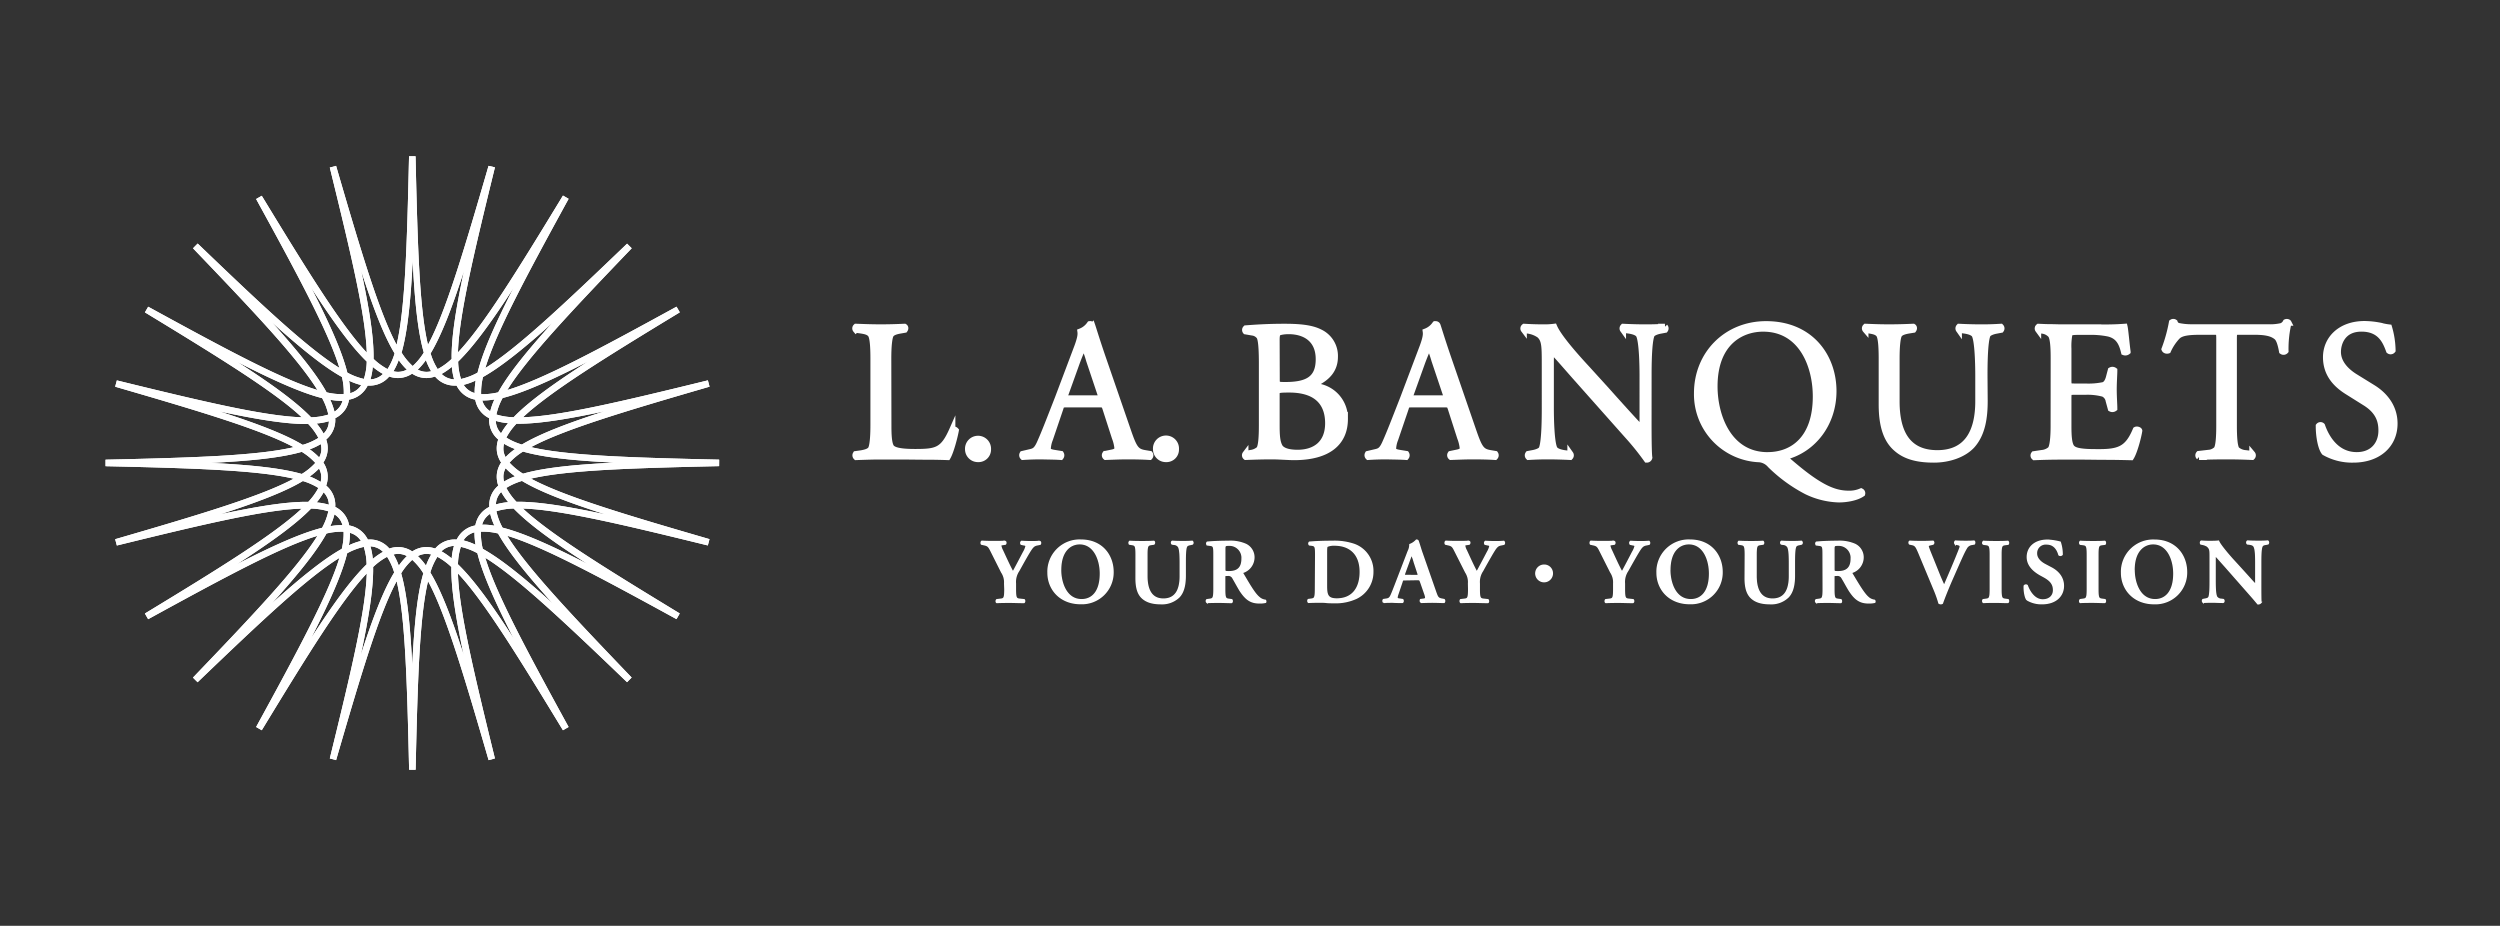
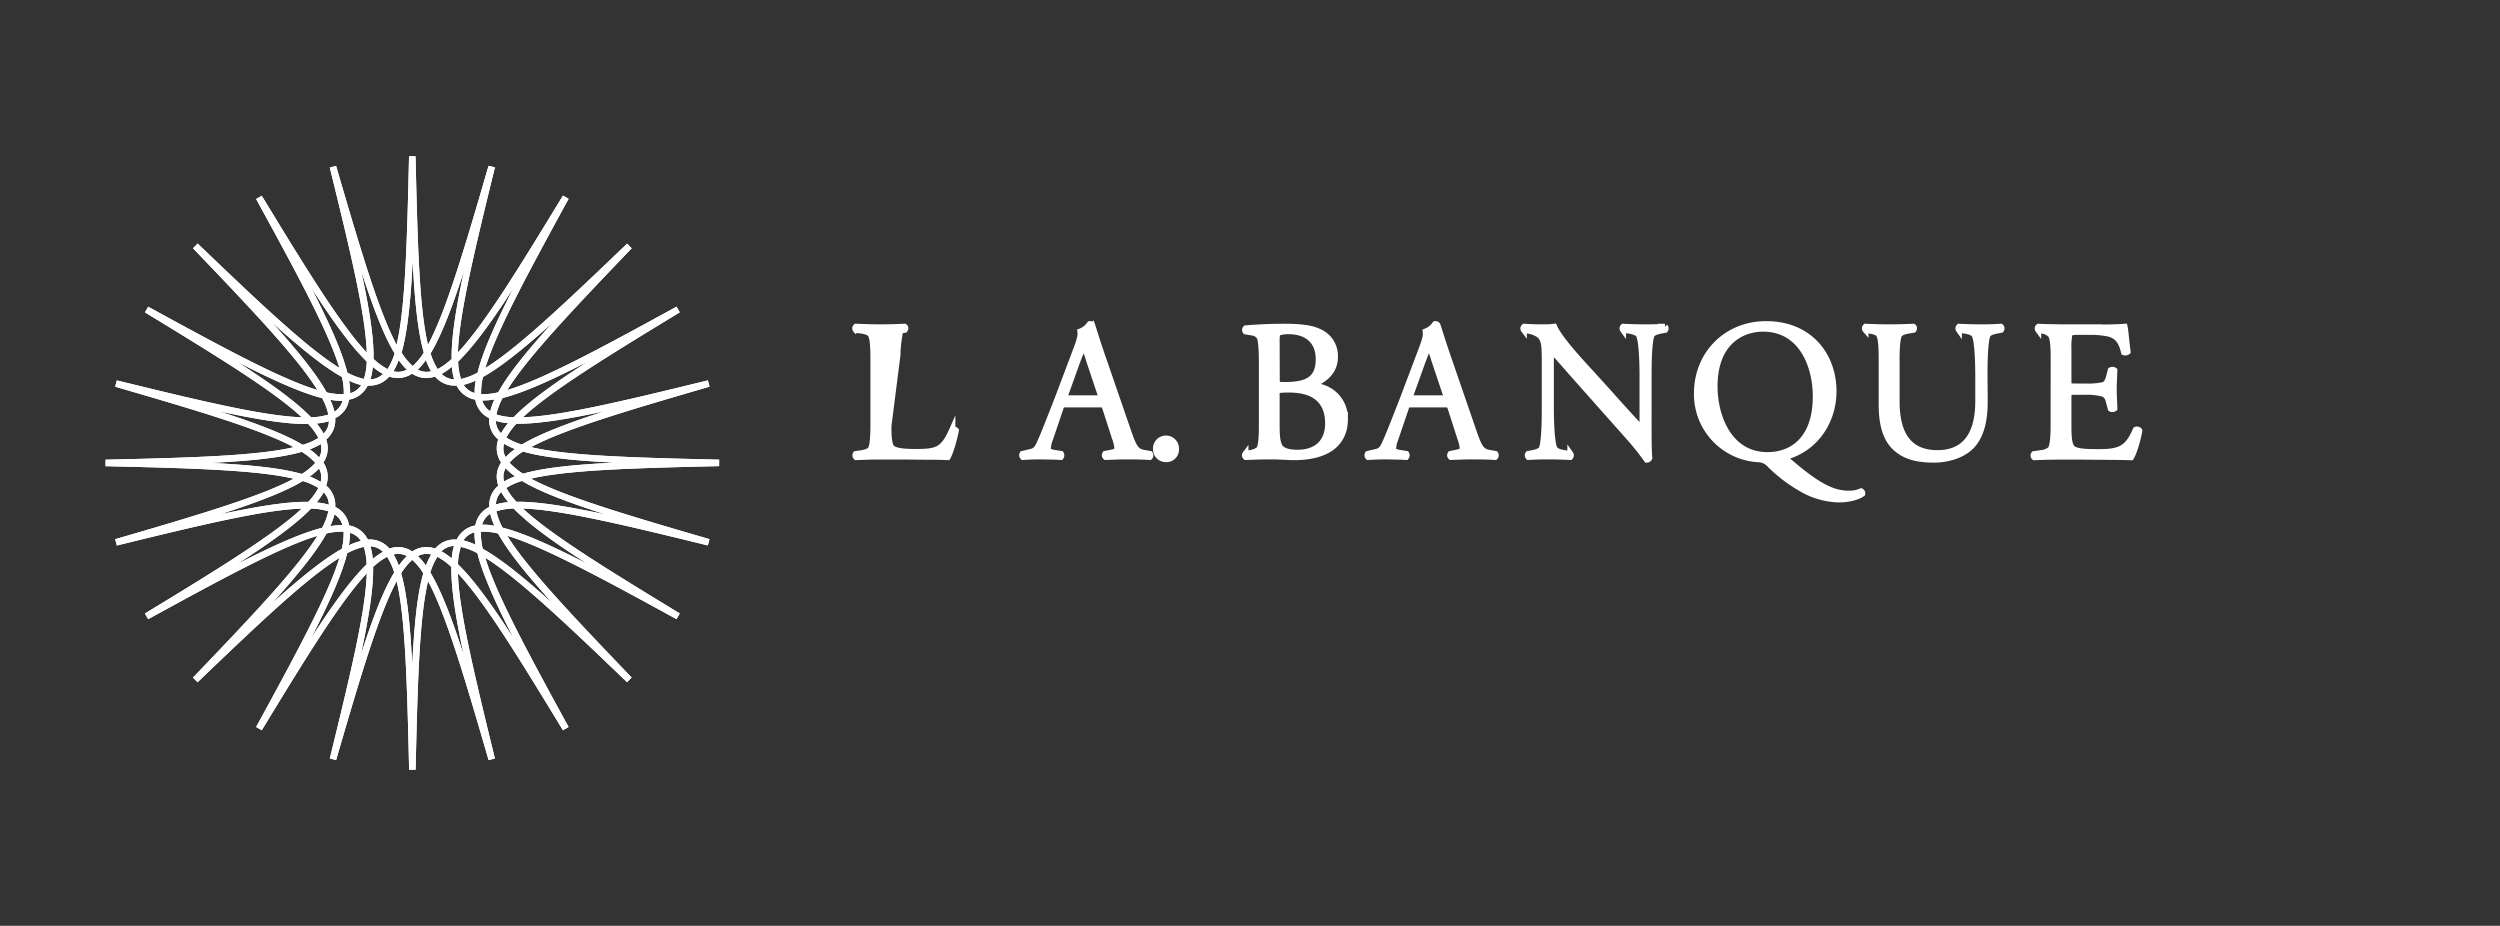
<svg xmlns="http://www.w3.org/2000/svg" id="Layer_1" data-name="Layer 1" viewBox="0 0 829 307">
  <rect x="0" y="0" width="829" height="307" fill="#333333" stroke="none" />
  <defs>
    <style>.cls-1,.cls-2,.cls-3{fill:#ffffff;}.cls-2,.cls-3{stroke:#ffffff;stroke-miterlimit:10;}.cls-2{stroke-width:0.5px;}.cls-3{stroke-width:2px;}</style>
  </defs>
  <path class="cls-1" d="M238.48,152.42c-29.37-.66-50.41-1.32-62.39-4.15,10.83-5.82,31-11.86,59.2-20.05l-.56-2.09c-29,7.12-49.2,11.88-61.31,12.23,9-8.44,26.86-19.53,52-34.79l-1.08-1.87c-26,14.25-44.41,24.13-56.12,27.63,6.45-10.46,20.9-25.78,41.25-47l-1.53-1.53c-21.06,20.2-36.47,34.74-47,41.24,3.51-11.74,13.43-30.21,27.61-56.11l-1.87-1.08c-15.36,25.28-26.41,43.12-34.82,52,.36-12.18,5.17-32.49,12.26-61.36L162,55c-8.34,28.75-14.32,48.68-20.08,59.33-2.8-11.71-3.44-32.4-4.12-62.52h-2.16c-.68,30.12-1.33,50.81-4.13,62.52C125.78,103.63,119.8,83.7,111.45,55l-2.09.56c7.1,28.87,11.91,49.19,12.26,61.36-8.4-8.9-19.45-26.74-34.82-52l-1.87,1.08C99.12,91.83,109,110.31,112.55,122c-10.51-6.5-25.93-21-47-41.24L64,82.33c20.35,21.21,34.79,36.53,41.26,47-11.7-3.5-30.11-13.38-56.12-27.62l-1.08,1.87c25.11,15.26,43,26.35,52,34.79-12.12-.35-32.31-5.11-61.31-12.23l-.56,2.09c28.21,8.19,48.36,14.23,59.2,20.05-12,2.83-33,3.49-62.39,4.15v2.16c29.36.66,50.4,1.32,62.38,4.15-10.83,5.82-31,11.87-59.19,20.06l.56,2.09c29-7.13,49.19-11.88,61.3-12.24-9,8.44-26.85,19.54-52,34.79l1.08,1.88c26-14.25,44.42-24.14,56.12-27.63-6.46,10.45-20.9,25.78-41.26,47l1.53,1.54C86.62,206,102,191.47,112.55,185,109,196.7,99.11,215.17,84.93,241.07l1.87,1.08c15.37-25.28,26.42-43.11,34.82-52-.35,12.17-5.16,32.48-12.26,61.35l2.09.56c8.35-28.75,14.33-48.68,20.08-59.33,2.8,11.71,3.45,32.4,4.13,62.52h2.16c.68-30.12,1.32-50.81,4.12-62.52,5.76,10.65,11.74,30.58,20.08,59.33l2.09-.56c-7.09-28.87-11.9-49.19-12.26-61.35,8.41,8.89,19.46,26.73,34.82,52l1.87-1.08c-14.18-25.9-24.1-44.38-27.62-56.11,10.52,6.5,25.93,21,47,41.25l1.53-1.54c-20.34-21.21-34.79-36.53-41.25-47,11.7,3.5,30.11,13.38,56.12,27.63l1.08-1.88c-25.11-15.26-43-26.35-52-34.79,12.11.36,32.31,5.11,61.31,12.24l.56-2.09c-28.21-8.19-48.37-14.24-59.2-20.06,12-2.83,33-3.49,62.39-4.15Zm-65.39-5a20.89,20.89,0,0,1-5.19-2.31,20.77,20.77,0,0,1,3.35-4.6H172c6.77,0,16.2-1.51,28.45-4.13-12.4,4-21.45,7.49-27.34,11m-5.45,4.2a6.09,6.09,0,0,1-.69-2.07,6.59,6.59,0,0,1,.16-2.36,21.28,21.28,0,0,0,3.67,1.74,21.19,21.19,0,0,0-3.14,2.69m3.13,6.37a21,21,0,0,0-3.65,1.74,6.38,6.38,0,0,1-.17-2.36,6.09,6.09,0,0,1,.69-2.07,21.6,21.6,0,0,0,3.13,2.69m-2.29,8.57a21.32,21.32,0,0,0-4.06.75,6.13,6.13,0,0,1,.44-2.13,6.45,6.45,0,0,1,1.32-2,21.35,21.35,0,0,0,2.3,3.34m-3.24-5.46a8.37,8.37,0,0,0-3,7.07,8.56,8.56,0,0,0-3.58,3.27,9.32,9.32,0,0,0-1.06,2.88,8.45,8.45,0,0,0-5.18,3.09,10.14,10.14,0,0,0-1,1.57l-.51,0a8.37,8.37,0,0,0-6.62,3,9.23,9.23,0,0,0-2.91-.5,8.49,8.49,0,0,0-4.69,1.46,8.49,8.49,0,0,0-4.7-1.46,9.17,9.17,0,0,0-2.9.5,8.37,8.37,0,0,0-6.62-3l-.52,0a10.14,10.14,0,0,0-1-1.57,8.45,8.45,0,0,0-5.18-3.09,9.08,9.08,0,0,0-1.06-2.88,8.6,8.6,0,0,0-3.57-3.27,8.34,8.34,0,0,0-3-7.07,8.46,8.46,0,0,0-.94-7.64,8.46,8.46,0,0,0,.94-7.64,8.34,8.34,0,0,0,3-7.07,8.56,8.56,0,0,0,3.58-3.27,9.06,9.06,0,0,0,1-2.88,8.42,8.42,0,0,0,5.18-3.09,9.43,9.43,0,0,0,1-1.57l.52,0a8.37,8.37,0,0,0,6.62-3,9.17,9.17,0,0,0,2.9.5,8.49,8.49,0,0,0,4.7-1.46,8.49,8.49,0,0,0,4.69,1.46,9.23,9.23,0,0,0,2.91-.5,8.37,8.37,0,0,0,6.62,3l.52,0a9.55,9.55,0,0,0,1,1.56,8.44,8.44,0,0,0,5.19,3.1,8.84,8.84,0,0,0,1.06,2.88,8.47,8.47,0,0,0,3.57,3.27,8.37,8.37,0,0,0,3,7.07,8.89,8.89,0,0,0-.44,4,8.74,8.74,0,0,0,1.39,3.63,8.74,8.74,0,0,0-1.39,3.63,8.89,8.89,0,0,0,.44,4m-2.66,9.4a20.41,20.41,0,0,0,1.39,3.92,22.53,22.53,0,0,0-3.66-.35h-.42a7.26,7.26,0,0,1,.65-1.53,6.34,6.34,0,0,1,2-2.05m-5.18,6.13a22.23,22.23,0,0,0,.35,4.12,20.9,20.9,0,0,0-4-1.44c.13-.2.25-.39.38-.56a6.16,6.16,0,0,1,3.26-2.12m-7.55,8.65a21.52,21.52,0,0,0-3.4-2.35,6.33,6.33,0,0,1,4.16-1.8,20.91,20.91,0,0,0-.76,4.15M143,183.86a21.4,21.4,0,0,0-1.74,3.71,21.55,21.55,0,0,0-2.7-3.17,6.29,6.29,0,0,1,2.88-.74,7.1,7.1,0,0,1,1.56.2m-8.06.54a21,21,0,0,0-2.7,3.17,22.16,22.16,0,0,0-1.74-3.71,7.09,7.09,0,0,1,1.55-.2,6.3,6.3,0,0,1,2.89.74m-12.07-3.23A6.31,6.31,0,0,1,127,183a21.93,21.93,0,0,0-3.39,2.35,21.62,21.62,0,0,0-.77-4.15m-3.15-1.82a21.27,21.27,0,0,0-4,1.44,22.2,22.2,0,0,0,.34-4.13,6.2,6.2,0,0,1,3.26,2.13,6.08,6.08,0,0,1,.38.56m-13.87-24a6.56,6.56,0,0,1,.69,2.07,6.38,6.38,0,0,1-.17,2.36A20.82,20.82,0,0,0,102.7,158a21.19,21.19,0,0,0,3.14-2.69m1.46,7.92a6.51,6.51,0,0,1,1.32,2,6.36,6.36,0,0,1,.44,2.13,21.32,21.32,0,0,0-4.06-.75,22.05,22.05,0,0,0,2.3-3.34m6.28,10.86h-.42a22.51,22.51,0,0,0-3.65.35,22.06,22.06,0,0,0,1.39-3.91,6.09,6.09,0,0,1,2,2,6.77,6.77,0,0,1,.65,1.53M102.7,149a20.82,20.82,0,0,0,3.66-1.74,6.38,6.38,0,0,1,.17,2.36,6.56,6.56,0,0,1-.69,2.07A21.19,21.19,0,0,0,102.7,149m2.3-8.57a20.56,20.56,0,0,0,4.06-.75,5.82,5.82,0,0,1-1.76,4.09,22.05,22.05,0,0,0-2.3-3.34m5.9-3.94a21.87,21.87,0,0,0-1.39-3.92,21.44,21.44,0,0,0,3.65.35h.43a6.8,6.8,0,0,1-.66,1.53,6.21,6.21,0,0,1-2,2.05m5.18-6.12a22.27,22.27,0,0,0-.35-4.13,21.07,21.07,0,0,0,4,1.44,4.58,4.58,0,0,1-.38.56,6.21,6.21,0,0,1-3.25,2.13m7.55-8.66A21.93,21.93,0,0,0,127,124a6.31,6.31,0,0,1-4.15,1.8,22.45,22.45,0,0,0,.76-4.15m6.85,1.46a22.15,22.15,0,0,0,1.75-3.71,21,21,0,0,0,2.7,3.17,6.3,6.3,0,0,1-2.89.74,6.68,6.68,0,0,1-1.56-.2m8.07-.54a21.55,21.55,0,0,0,2.7-3.17,21.4,21.4,0,0,0,1.74,3.71,6.54,6.54,0,0,1-1.56.2,6.29,6.29,0,0,1-2.88-.74m12.06,3.23a6.33,6.33,0,0,1-4.16-1.8,21.52,21.52,0,0,0,3.4-2.35,21.65,21.65,0,0,0,.76,4.15m3.15,1.82a21.61,21.61,0,0,0,4-1.44,22.4,22.4,0,0,0-.35,4.15,6.2,6.2,0,0,1-3.25-2.15,6.13,6.13,0,0,1-.39-.56m12.42,16.09a6.41,6.41,0,0,1-1.32-2,6.23,6.23,0,0,1-.44-2.14,20.56,20.56,0,0,0,4.06.75,21.35,21.35,0,0,0-2.3,3.34m-6.28-10.86h.42a21.44,21.44,0,0,0,3.65-.35,21.12,21.12,0,0,0-1.39,3.92,6.21,6.21,0,0,1-2-2.05,6.35,6.35,0,0,1-.65-1.53M194.77,120c-11.41,7.36-19.55,13.27-24.45,18.36a20.8,20.8,0,0,1-5.72-.91,20.24,20.24,0,0,1,2.07-5.47c6.9-1.73,16.18-5.88,28.1-12m-11.42-13.11c-8.75,9.67-14.82,17.22-18.15,23.23a22.52,22.52,0,0,1-4.88.62h0c-.27,0-.52,0-.78,0a21.23,21.23,0,0,1,.62-5.7c6-3.37,13.65-9.5,23.2-18.12m-13-11.54c-6.16,12-10.29,21.28-12,28.21a20.2,20.2,0,0,1-5.49,2.1,20.52,20.52,0,0,1-.95-5.77c5.15-5,11.11-13.17,18.46-24.54m-16.53-5.51c-2.72,12.69-4.21,22.27-4.08,29.16a20.73,20.73,0,0,1-4.64,3.38,20.42,20.42,0,0,1-2.34-5.2c3.56-5.91,7.07-15,11.06-27.34m-17-3.35c.67,13.55,1.72,23.59,3.68,30.41a20.08,20.08,0,0,1-3.68,4.47,20.08,20.08,0,0,1-3.68-4.47c1.95-6.82,3-16.86,3.68-30.41m-6,30.69a20.42,20.42,0,0,1-2.35,5.2,20.92,20.92,0,0,1-4.63-3.38c.13-6.89-1.37-16.47-4.09-29.16,4,12.35,7.5,21.43,11.07,27.34M103.16,95.35c7.35,11.36,13.31,19.57,18.45,24.53a20.19,20.19,0,0,1-.94,5.77,20.37,20.37,0,0,1-5.5-2.1c-1.73-6.93-5.85-16.19-12-28.2m-13,11.53c9.55,8.62,17.15,14.75,23.21,18.12a21.11,21.11,0,0,1,.61,5.69,21,21,0,0,1-5.69-.59c-3.32-6-9.39-13.55-18.13-23.22M106.81,132a20.94,20.94,0,0,1,2.07,5.47,20.8,20.8,0,0,1-5.72.91c-4.91-5.09-13-11-24.46-18.36,11.93,6.1,21.21,10.25,28.11,12m-33.76,4.46c12.25,2.62,21.68,4.13,28.44,4.13h.74a21.1,21.1,0,0,1,3.35,4.6,21,21,0,0,1-5.2,2.31c-5.89-3.54-14.94-7-27.33-11M69.81,153.5c13.51-.67,23.48-1.72,30.26-3.67a20.74,20.74,0,0,1,4.49,3.67,20.74,20.74,0,0,1-4.49,3.67c-6.78-1.95-16.75-3-30.26-3.67m30.57,6a21.09,21.09,0,0,1,5.19,2.31,20.7,20.7,0,0,1-3.34,4.6h-.74c-6.76,0-16.19,1.51-28.45,4.13,12.4-4,21.45-7.48,27.34-11M78.7,187c11.41-7.36,19.55-13.27,24.46-18.36a20.8,20.8,0,0,1,5.72.91,20.94,20.94,0,0,1-2.07,5.47c-6.9,1.73-16.18,5.87-28.11,12m11.43,13.11c8.74-9.67,14.81-17.21,18.14-23.22a20.84,20.84,0,0,1,5.67-.59,20.72,20.72,0,0,1-.61,5.69c-6,3.37-13.65,9.5-23.2,18.12m13,11.54c6.15-12,10.28-21.28,12-28.21a20.77,20.77,0,0,1,5.5-2.11,20.34,20.34,0,0,1,.94,5.79c-5.14,5-11.1,13.16-18.45,24.53m16.52,5.52c2.72-12.7,4.21-22.28,4.09-29.17a20.7,20.7,0,0,1,4.63-3.38,20.42,20.42,0,0,1,2.35,5.2c-3.57,5.91-7.08,15-11.07,27.35m17.06,3.34c-.68-13.55-1.73-23.59-3.68-30.41a20.08,20.08,0,0,1,3.68-4.47,20.08,20.08,0,0,1,3.68,4.47c-2,6.82-3,16.86-3.68,30.41m6-30.69a20.42,20.42,0,0,1,2.34-5.2,21,21,0,0,1,4.64,3.38c-.13,6.88,1.36,16.47,4.08,29.16-4-12.35-7.5-21.43-11.06-27.34m27.59,21.82C163,200.29,157,192.08,151.86,187.12a20.3,20.3,0,0,1,.95-5.78,20.72,20.72,0,0,1,5.49,2.11c1.73,6.93,5.86,16.19,12,28.2m13-11.52c-9.55-8.63-17.15-14.76-23.21-18.13a21.07,21.07,0,0,1-.61-5.69,20.56,20.56,0,0,1,5.68.6c3.33,6,9.4,13.55,18.14,23.22M166.67,175a20.24,20.24,0,0,1-2.07-5.47,20.8,20.8,0,0,1,5.72-.91c4.9,5.09,13,11,24.45,18.36-11.92-6.11-21.2-10.25-28.1-12m33.77-4.46c-12.26-2.62-21.69-4.13-28.46-4.13h-.73a20.77,20.77,0,0,1-3.35-4.6,21.26,21.26,0,0,1,5.19-2.31c5.89,3.55,14.95,7,27.35,11m-27-13.4a20.42,20.42,0,0,1-4.48-3.67,20.42,20.42,0,0,1,4.48-3.67c6.78,1.95,16.76,3,30.27,3.67-13.51.67-23.48,1.72-30.27,3.67" />
-   <path class="cls-2" d="M333.18,193.49a6,6,0,0,0-1-3.76l-3.62-7.22c-.68-1.29-.92-1.65-2.28-1.92l-.81-.18c-.17-.23-.12-.8.13-.9,1.31.08,2.6.1,3.84.1s3.17,0,3.87-.1a.64.64,0,0,1,.07.9l-.91.14c-.5.06-.65.15-.65.39a5.16,5.16,0,0,0,.55,1.57c1.22,2.62,2.32,5.08,3.53,7.3,1.25-2.31,2.36-4.44,3.55-6.7a6.93,6.93,0,0,0,.82-2c0-.31-.26-.4-.7-.46l-.9-.2a.62.62,0,0,1,.08-.9c1.34.08,2.26.1,3.19.1s1.91,0,2.87-.1a.65.65,0,0,1,.08.9l-.88.18c-1.35.24-1.74.81-3.33,3.48-1,1.73-1.93,3.41-2.87,5.11a6.66,6.66,0,0,0-1.13,4.28v1.82c0,3.22.27,3.31,1.77,3.45l1.15.12c.24.22.17.79-.05.88-1.9,0-3.26-.08-4.61-.08s-2.76,0-4.39.08c-.24-.09-.26-.66,0-.88l1-.12c1.43-.14,1.7-.23,1.7-3.45Zm35.87-3.8a10.3,10.3,0,0,1-10.69,10.44c-6.86,0-10.81-4.82-10.81-10.21a10.45,10.45,0,0,1,10.87-10.79c7,0,10.63,5.05,10.63,10.56M351.67,189c0,4.17,1.8,9.89,7,9.89,3.47,0,6.25-2.59,6.25-8.7,0-4.58-2.06-9.91-6.9-9.91-3,0-6.34,2.25-6.34,8.72M376.76,184c0-3.21-.24-3.3-1.68-3.51l-.52-.09a.62.62,0,0,1,.06-.86c1.21.08,2.59.1,3.92.1s2.73,0,4.08-.1c.24.13.25.64,0,.86l-.65.09c-1.41.21-1.69.3-1.69,3.51v7c0,4.17,1.27,7.69,5.51,7.69,4,0,5.61-3,5.61-7.62v-3.8c0-2.26,0-5.08-.59-6a1.93,1.93,0,0,0-1.51-.8l-.62-.09c-.26-.22-.24-.76.07-.86,1,.08,2.19.1,3.38.1s2.08,0,3.21-.1a.59.59,0,0,1,.06.86l-.67.15c-.57.11-1.11.24-1.33.74-.41.91-.41,3.56-.41,6v3.63c0,2.76-.44,5.32-2,7a8.07,8.07,0,0,1-6,2.26c-2.82,0-4.83-.61-6.24-1.94s-2-3.42-2-6.49Zm25.82.21c0-2.92,0-3.31-1.46-3.45l-.78-.1a.6.6,0,0,1,0-.84c1.9-.18,4.51-.28,7-.28a12.53,12.53,0,0,1,5.74,1,4.71,4.71,0,0,1,2.68,4.44,5.23,5.23,0,0,1-3.62,4.79c-.18.1-.14.33,0,.52,2.41,4.1,3.93,6.68,5.36,7.85a3.82,3.82,0,0,0,2.1.95.63.63,0,0,1,.05.61,8,8,0,0,1-2,.19c-2.93,0-4.5-1.19-6.37-4-.79-1.28-1.67-2.95-2.37-4.13a1.73,1.73,0,0,0-1.9-1c-.9,0-.93,0-.93.67v3.89c0,3.22.26,3.31,1.69,3.48l.67.09c.21.22.18.79-.06.88-1.32,0-2.71-.08-4-.08s-2.71,0-4.12.08a.6.6,0,0,1-.05-.88l.66-.09c1.43-.17,1.71-.26,1.71-3.48Zm3.53,4.35c0,1,0,1.05,1.45,1.05,3,0,4.34-1.46,4.34-4.36a4.2,4.2,0,0,0-4.19-4.49c-1.57,0-1.6.1-1.6,1.49Zm30.2-4.35c0-2.92-.05-3.31-1.46-3.48l-.64-.07a.61.61,0,0,1,0-.84c2.19-.18,4.62-.28,7.59-.28a20.27,20.27,0,0,1,7.16,1,9.29,9.29,0,0,1,6.23,9.09,9.6,9.6,0,0,1-5.44,8.73,16.41,16.41,0,0,1-7.53,1.45c-.9,0-1.72,0-2.44-.09s-1.37-.08-2-.08c-1.16,0-2.51,0-3.85.08-.24-.09-.29-.66-.08-.88l.68-.09c1.42-.17,1.71-.26,1.71-3.48Zm3.52,9.91c0,2.93.21,4.53,3.42,4.53,5.41,0,7.84-3.82,7.84-9,0-6-3.49-8.93-8.56-8.93a5.69,5.69,0,0,0-2.46.41c-.21.2-.24.83-.24,2.25Zm26-1.89c-.78,0-.75,0-1,.84l-1.23,3.64c-.61,1.78-.49,1.87.64,2l.87.14c.22.22.19.79-.07.88-.95,0-1.95,0-3.22-.08-1,0-1.92,0-3,.08a.67.67,0,0,1-.05-.88l.93-.14c.87-.12,1.22-.39,1.67-1.4.36-.79.84-2.05,1.48-3.7L467,182.8a4.8,4.8,0,0,0,.55-2.21,5.41,5.41,0,0,0,2.14-1.46.59.59,0,0,1,.51.23c.49,1.37.86,2.81,1.36,4.17L476,196.25c.7,2,.86,2.25,2.42,2.51l.44.09a.68.68,0,0,1,0,.88c-1.26,0-2.36-.08-3.94-.08-1.31,0-2.67.06-3.73.08a.79.79,0,0,1-.1-.88l.7-.09c1.09-.12,1.19-.3.79-1.6L471.13,193c-.31-.84-.39-.84-1.24-.84Zm3.65-1.35c.85,0,1-.08.73-.79L469,186.4a14.16,14.16,0,0,0-.86-2.4H468c-.13.22-.37,1-.9,2.4l-1.3,3.56c-.31.89-.22.89.51.89ZM487,193.49a6,6,0,0,0-.95-3.76l-3.65-7.22c-.66-1.29-.91-1.65-2.27-1.92l-.79-.18c-.19-.23-.13-.8.11-.9,1.32.08,2.59.1,3.83.1s3.19,0,3.9-.1a.64.64,0,0,1,0,.9l-.91.14c-.49.06-.62.15-.62.39a4.71,4.71,0,0,0,.54,1.57c1.21,2.62,2.31,5.08,3.52,7.3,1.23-2.31,2.38-4.44,3.55-6.7a6.93,6.93,0,0,0,.82-2c0-.31-.26-.4-.7-.46l-.9-.2a.63.63,0,0,1,.08-.9c1.33.08,2.28.1,3.19.1s1.91,0,2.9-.1a.68.68,0,0,1,.05.9l-.88.18c-1.36.24-1.74.81-3.31,3.48-1,1.73-1.95,3.41-2.88,5.11a6.66,6.66,0,0,0-1.13,4.28v1.82c0,3.22.29,3.31,1.77,3.45l1.13.12c.23.22.2.79,0,.88-1.88,0-3.26-.08-4.58-.08s-2.76,0-4.39.08c-.25-.09-.29-.66-.07-.88l1-.12c1.41-.14,1.68-.23,1.68-3.45Zm27.73-3.34a2.71,2.71,0,1,1-2.72-2.71,2.66,2.66,0,0,1,2.72,2.71m20.41,3.34a6.06,6.06,0,0,0-1-3.76l-3.63-7.22c-.66-1.29-.92-1.65-2.29-1.92l-.79-.18c-.17-.23-.12-.8.11-.9,1.33.08,2.6.1,3.84.1s3.2,0,3.87-.1a.64.64,0,0,1,.08.9l-.9.14c-.5.06-.65.15-.65.39a5.16,5.16,0,0,0,.55,1.57c1.21,2.62,2.29,5.08,3.53,7.3,1.23-2.31,2.36-4.44,3.52-6.7a7,7,0,0,0,.85-2c0-.31-.29-.4-.7-.46l-.89-.2a.6.6,0,0,1,.06-.9c1.36.08,2.27.1,3.19.1s1.91,0,2.89-.1a.67.67,0,0,1,.06.9l-.88.18c-1.36.24-1.74.81-3.32,3.48-1,1.73-1.94,3.41-2.89,5.11a6.66,6.66,0,0,0-1.12,4.28v1.82c0,3.22.28,3.31,1.77,3.45l1.14.12c.23.22.21.79-.06.88-1.89,0-3.24-.08-4.58-.08s-2.76,0-4.39.08c-.26-.09-.27-.66-.06-.88l1-.12c1.44-.14,1.69-.23,1.69-3.45Zm35.87-3.8a10.28,10.28,0,0,1-10.68,10.44c-6.87,0-10.82-4.82-10.82-10.21a10.45,10.45,0,0,1,10.87-10.79c7,0,10.63,5.05,10.63,10.56M553.68,189c0,4.17,1.77,9.89,7,9.89,3.45,0,6.24-2.59,6.24-8.7,0-4.58-2-9.91-6.9-9.91-3,0-6.32,2.25-6.32,8.72M578.77,184c0-3.21-.27-3.3-1.69-3.51l-.52-.09a.63.63,0,0,1,.05-.86c1.22.08,2.59.1,3.92.1s2.72,0,4.06-.1a.61.61,0,0,1,.06.86l-.66.09c-1.43.21-1.7.3-1.7,3.51v7c0,4.17,1.28,7.69,5.5,7.69,4,0,5.62-3,5.62-7.62v-3.8c0-2.26,0-5.08-.59-6a2,2,0,0,0-1.51-.8l-.61-.09c-.28-.22-.24-.76.06-.86,1,.08,2.19.1,3.38.1s2.08,0,3.21-.1a.58.58,0,0,1,.06.86l-.66.15c-.58.11-1.12.24-1.34.74-.42.91-.42,3.56-.42,6v3.63c0,2.76-.44,5.32-2,7a8,8,0,0,1-6,2.26c-2.86,0-4.86-.61-6.26-1.94s-2-3.42-2-6.49Zm25.8.21c0-2.92,0-3.31-1.46-3.45l-.79-.1a.6.6,0,0,1,0-.84c1.9-.18,4.49-.28,7-.28a12.73,12.73,0,0,1,5.77,1,4.73,4.73,0,0,1,2.67,4.44,5.24,5.24,0,0,1-3.64,4.79c-.18.1-.12.33,0,.52,2.44,4.1,4,6.68,5.37,7.85a3.85,3.85,0,0,0,2.09.95.54.54,0,0,1,.07.61,8.14,8.14,0,0,1-2,.19c-2.9,0-4.5-1.19-6.34-4-.81-1.28-1.67-2.95-2.4-4.13a1.72,1.72,0,0,0-1.89-1c-.9,0-.93,0-.93.67v3.89c0,3.22.26,3.31,1.68,3.48l.68.09c.22.22.19.79,0,.88-1.35,0-2.73-.08-4.06-.08s-2.7,0-4.09.08a.58.58,0,0,1-.06-.88l.66-.09c1.43-.17,1.7-.26,1.7-3.48Zm3.53,4.35c0,1,0,1.05,1.45,1.05,3,0,4.35-1.46,4.35-4.36a4.2,4.2,0,0,0-4.19-4.49c-1.58,0-1.61.1-1.61,1.49Zm39.13,3.6c-1.21,2.75-2.63,6.3-3.16,7.86a.86.86,0,0,1-.53.14A1.22,1.22,0,0,1,643,200a38.62,38.62,0,0,0-1.39-4l-5.33-12.79c-.86-2-1.12-2.46-2.34-2.7l-.71-.15c-.22-.22-.22-.76.07-.86,1.2.08,2.51.1,3.69.1,1.36,0,2.39,0,4-.1a.59.59,0,0,1,0,.9l-.74.18c-.68.14-.91.28-.91.53s.23.94,1.49,4l2.17,5.39c.54,1.37,1.38,3.18,1.67,3.86,1.64-3.81,3.47-8,5.08-12.13.5-1.22.4-1.46-.52-1.68l-.89-.2a.69.69,0,0,1,.07-.9c1.24.08,2.27.1,3.25.1s2.1,0,2.93-.1c.26.16.24.64.09.9l-.77.14a2.46,2.46,0,0,0-1.88,1.26c-.87,1.45-1.73,3.49-3.1,6.54Zm16.26,3.15c0,3.22.27,3.31,1.71,3.48l.67.09c.22.22.16.79-.07.88-1.32,0-2.71-.08-4-.08s-2.76,0-4.08.08c-.25-.09-.3-.66-.09-.88l.69-.09c1.41-.17,1.69-.26,1.69-3.48V184c0-3.21-.28-3.3-1.69-3.48l-.69-.08a.67.67,0,0,1,.09-.9c1.32.08,2.67.1,4.08.1s2.72,0,4-.1a.68.68,0,0,1,.07.9l-.67.08c-1.44.18-1.71.27-1.71,3.48Zm8.69,3.57c-.56-.64-1-2.73-.91-4.6a.66.66,0,0,1,.93-.12c.54,1.54,2.19,4.8,5.17,4.8,2.29,0,3.62-1.41,3.62-3.26s-.83-3.13-3.1-4.4l-1.32-.72c-2.26-1.29-4.28-3.14-4.28-5.87,0-3,2.25-5.55,6.69-5.55a20,20,0,0,1,4.16.64,12.71,12.71,0,0,1,.64,4.09.74.74,0,0,1-1,.1c-.45-1.6-1.5-3.64-4.1-3.64a3.08,3.08,0,0,0-3.41,3.21c0,1.27.86,2.63,2.87,3.69l1.89,1c2,1,4.16,2.91,4.16,6,0,3.44-2.65,5.9-7,5.9a9.18,9.18,0,0,1-5-1.28m23.44-3.57c0,3.22.26,3.31,1.7,3.48l.68.09c.19.22.17.79-.07.88-1.34,0-2.7-.08-4-.08s-2.76,0-4.11.08c-.24-.09-.27-.66,0-.88l.65-.09c1.44-.17,1.71-.26,1.71-3.48V184c0-3.21-.27-3.3-1.71-3.48l-.65-.08a.67.67,0,0,1,0-.9c1.35.08,2.7.1,4.11.1s2.7,0,4-.1c.24.13.26.67.07.9l-.68.08c-1.44.18-1.7.27-1.7,3.48Zm29.4-5.59a10.29,10.29,0,0,1-10.69,10.44c-6.85,0-10.8-4.82-10.8-10.21a10.46,10.46,0,0,1,10.88-10.79c7,0,10.61,5.05,10.61,10.56M707.64,189c0,4.17,1.83,9.89,7,9.89,3.44,0,6.24-2.59,6.24-8.7,0-4.58-2.06-9.91-6.89-9.91-3,0-6.37,2.25-6.37,8.72m42,5.44c0,.94,0,4.65.09,5.34a1.16,1.16,0,0,1-1,.43c-.5-.61-1.36-1.66-3.57-4.15L738.06,188c-2-2.22-2.95-3.37-3.46-3.81-.1,0-.1.31-.1,1.92V192c0,2.26,0,5.07.55,6a2,2,0,0,0,1.55.75l.67.09c.26.22.24.8-.08.88-1.11,0-2.28-.08-3.45-.08s-2.1,0-3.15.08a.62.62,0,0,1-.08-.88l.68-.14c.57-.09,1.13-.21,1.34-.7.39-.93.39-3.59.39-6v-7.22c0-2.35,0-2.85-1-3.72a5.14,5.14,0,0,0-1.63-.61l-.46-.08c-.19-.18-.18-.8.13-.9a35.88,35.88,0,0,0,3.59.1,19.71,19.71,0,0,0,2.1-.1c.5,1.32,3.82,5.14,4.89,6.29l3,3.29c1.28,1.39,4.1,4.61,4.41,4.77.1-.07.1-.21.1-.71v-5.93c0-2.26,0-5.05-.58-6-.27-.47-.77-.65-1.51-.77l-.72-.08c-.28-.23-.22-.8.07-.9,1.19.08,2.3.1,3.5.1s2.09,0,3.18-.1a.63.63,0,0,1,.06.9l-.7.14c-.59.08-1.08.21-1.31.71-.42.92-.42,3.56-.42,6Z" />
-   <path class="cls-3" d="M294.6,141.24c0,3.06.13,6,1,7.15.65.71,2.08,1.49,7.79,1.49,7.21,0,9.35-.45,12.41-7.4a1,1,0,0,1,1.16.26c-.39,2.14-1.68,7.07-2.72,8.83-1.95-.07-4.42-.13-7.28-.13s-6-.07-9.54-.07h-5.33c-2.59,0-4.54.07-8.18.2a.8.8,0,0,1-.13-1l1.88-.26c1-.2,2.41-.46,3.06-1.3s.91-4.22.91-8V118.91c0-3.77-.2-7.08-.91-8s-2-1.11-3.06-1.3l-1.88-.26a.72.72,0,0,1,.07-1c3.5.13,5.58.2,8.24.2s5.07-.07,7.86-.2c.33.2.33.65.07,1l-1.5.26c-1,.19-2.4.46-3.05,1.3s-.91,4.22-.91,8Z" />
-   <path class="cls-3" d="M321,149a3.32,3.32,0,1,1,6.63,0,3.16,3.16,0,0,1-3.32,3.24A3.27,3.27,0,0,1,321,149" />
+   <path class="cls-3" d="M294.6,141.24c0,3.06.13,6,1,7.15.65.71,2.08,1.49,7.79,1.49,7.21,0,9.35-.45,12.41-7.4a1,1,0,0,1,1.16.26c-.39,2.14-1.68,7.07-2.72,8.83-1.95-.07-4.42-.13-7.28-.13s-6-.07-9.54-.07h-5.33c-2.59,0-4.54.07-8.18.2a.8.8,0,0,1-.13-1l1.88-.26c1-.2,2.41-.46,3.06-1.3s.91-4.22.91-8V118.91c0-3.77-.2-7.08-.91-8s-2-1.11-3.06-1.3l-1.88-.26a.72.72,0,0,1,.07-1c3.5.13,5.58.2,8.24.2s5.07-.07,7.86-.2c.33.2.33.65.07,1l-1.5.26s-.91,4.22-.91,8Z" />
  <path class="cls-3" d="M381.31,150.53l-1.95-.33c-2.66-.51-3.37-1.68-5.32-7.33l-8.51-24.68c-2.14-6.3-2.92-9-3.31-10.13a.73.73,0,0,0-.84-.58,6.7,6.7,0,0,1-3.12,2.46c.13.91.07,2-1,4.94l-6.49,17.21c-3.12,8-4.48,11.49-5.78,14.41-1.17,2.73-1.89,3.12-3.44,3.45l-2.47.58a.81.81,0,0,0,.13,1c1.95-.13,3.77-.2,6.1-.2,2.66.07,4.68.07,6.43.2a.88.88,0,0,0,.07-1l-2.4-.39c-1.5-.26-1.95-.65-1.95-1.36a9.71,9.71,0,0,1,.71-3.18l3.44-10.14c.39-1.29.52-1.36,2.08-1.36H364.5c1.42,0,1.62,0,2.07,1.36l3.12,9.68a13.28,13.28,0,0,1,.84,3.44c0,1-.77,1.3-2.14,1.56l-1.88.39a.73.73,0,0,0,.13,1c2.07-.07,4.48-.2,7.08-.2,3.37,0,5.52.07,7.53.2A.79.79,0,0,0,381.31,150.53Zm-17.66-18.44h-9c-1.88,0-1.88-.07-1.23-1.69l3.38-9.42c1.17-3.31,2.34-5.78,2.59-6.42a37.82,37.82,0,0,1,1.76,4.93l3.63,10.85C365.34,132,365.4,132.09,363.65,132.09Z" />
  <path class="cls-3" d="M383.33,149a3.32,3.32,0,1,1,6.62,0,3.15,3.15,0,0,1-3.31,3.24,3.26,3.26,0,0,1-3.31-3.24" />
  <path class="cls-3" d="M437.16,128.19c-.58-.13-1.49-.39-1-1,3.7-1.82,6.5-4.35,6.5-8.89a8.67,8.67,0,0,0-5.07-8.18c-2.85-1.44-7-1.76-11.56-1.76-6.1,0-10.06.32-12.92.52a.73.73,0,0,0-.07,1l2.28.39a3.39,3.39,0,0,1,2.21,1.23c.32.39.91,1.56.91,8.9v20.71c0,3.71-.2,6.95-.91,7.86a5.14,5.14,0,0,1-2.8,1.23l-1.75.33a.72.72,0,0,0,.13,1c3.44-.13,5.46-.2,8.77-.2,1.16,0,2.53.07,3.76.13s2.54.13,3.44.13c11.37,0,16.89-4.8,16.89-12.66A10.66,10.66,0,0,0,437.16,128.19Zm-13.83-15.52c0-1.43.19-1.88.45-2.21s1.89-.65,3.51-.65c5.26,0,10,2.54,10,9.29,0,6.43-3.57,8.57-11,8.57-2.73,0-2.92-.06-2.92-1.82Zm6.95,37.47c-2.53,0-4.74-.45-5.78-1.75-1-1.56-1.17-3.77-1.17-7.28V130.79c0-1.43.19-1.62,4.15-1.62,10.46,0,12.93,5.78,12.93,11.17C440.41,147.35,435.8,150.14,430.28,150.14Z" />
  <path class="cls-3" d="M495.83,150.53l-1.95-.33c-2.66-.51-3.38-1.68-5.33-7.33l-8.5-24.68c-2.14-6.3-2.92-9-3.31-10.13-.13-.45-.39-.58-.85-.58a6.63,6.63,0,0,1-3.12,2.46c.13.91.07,2-1,4.94l-6.5,17.21c-3.12,8-4.48,11.49-5.78,14.41-1.17,2.73-1.88,3.12-3.44,3.45l-2.47.58a.81.81,0,0,0,.13,1c1.95-.13,3.77-.2,6.11-.2,2.66.07,4.67.07,6.42.2a.85.85,0,0,0,.07-1l-2.4-.39c-1.49-.26-1.95-.65-1.95-1.36a9.71,9.71,0,0,1,.71-3.18l3.45-10.14c.39-1.29.51-1.36,2.07-1.36H479c1.43,0,1.62,0,2.08,1.36l3.11,9.68a13.41,13.41,0,0,1,.85,3.44c0,1-.78,1.3-2.15,1.56l-1.88.39a.74.74,0,0,0,.13,1c2.08-.07,4.48-.2,7.08-.2,3.37,0,5.52.07,7.53.2A.79.79,0,0,0,495.83,150.53Zm-17.67-18.44h-9c-1.88,0-1.88-.07-1.24-1.69l3.38-9.42c1.17-3.31,2.34-5.78,2.6-6.42a39.44,39.44,0,0,1,1.75,4.93l3.64,10.85C479.85,132,479.92,132.09,478.16,132.09Z" />
  <path class="cls-3" d="M546.66,140.34c0,1.94,0,9.93.26,11.42a.85.85,0,0,1-.84.65,87.3,87.3,0,0,0-6.37-7.92l-17.47-19.67c-4.86-5.53-6.17-7.08-7.33-8.12-.65,0-.65,1-.65,4V135.4c0,3,.13,11.49,1.23,13.44.46.72,1.62,1.17,3.25,1.43l2,.26a.79.79,0,0,1-.07,1c-2.6-.13-5-.2-7.47-.2s-4.15.07-6.36.2a.77.77,0,0,1-.07-1l1.76-.33c1.23-.25,2.47-.77,2.72-1.42,1-2.34,1-11,1-13.38V121.76c0-6.75.06-9-1.76-10.65a8.84,8.84,0,0,0-3.83-1.49l-1.36-.26a.72.72,0,0,1,.13-1c2.21.13,4.29.2,6.43.2a24.71,24.71,0,0,0,3.5-.2c1.31,3.05,5.79,8.38,11,14l6.43,7.08c3,3.37,9.87,11,11.56,12.66.32-.26.32-1.56.32-3.38V124.49c0-3-.13-11.49-1.23-13.44-.46-.72-1.63-1.17-3.25-1.43l-2-.26a.78.78,0,0,1,.07-1c2.6.13,5,.2,7.47.2s4.15-.07,6.36-.2a.78.78,0,0,1,.06,1l-1.75.33c-1.23.25-2.47.77-2.73,1.42-1,2.34-1,11-1,13.38Z" />
  <path class="cls-3" d="M617.14,162.93a9.8,9.8,0,0,1-4.1.78,15.65,15.65,0,0,1-5.51-1c-5.52-2-11.69-7.47-15-10.26-.65-.52-.72-.85-.46-1,9.22-2.4,15.91-11,15.91-21.75,0-11.56-7.66-22.21-22.34-22.21-13.18,0-22.92,9.93-22.92,22.92a21.55,21.55,0,0,0,20.72,21.88,5.42,5.42,0,0,1,3.57,1.89,49.65,49.65,0,0,0,12,8.76,26.12,26.12,0,0,0,10.77,2.67c2.41,0,5.78-.53,7.73-1.89A.7.7,0,0,0,617.14,162.93Zm-31-12c-12.86,0-17.6-12.86-17.6-22.79,0-14.62,8.9-19.16,16.11-19.16,12.73,0,17.47,12.27,17.47,22.47C602.14,145.4,594.54,150.92,586.16,150.92Z" />
  <path class="cls-3" d="M658.12,132.93c0,5.39-.71,10.91-4.22,14.81-2.79,3-7.66,4.67-12.6,4.67s-9.22-.84-12.4-3.63c-3.38-2.86-4.93-7.6-4.93-14.68V118.91c0-3.77-.2-7.08-.91-8s-2-1.11-3.06-1.3l-1.42-.26a.72.72,0,0,1,.06-1c3.05.13,5.13.2,7.79.2s5.07-.07,8-.2c.32.2.32.65.06,1l-1.62.26c-1,.19-2.4.46-3.05,1.3s-.91,4.22-.91,8v14.22c0,10,3.44,17.14,13.51,17.14S656,142.93,656,133.06v-8.57c0-3-.13-11.49-1.23-13.44-.46-.72-1.62-1.17-3.25-1.43l-1.95-.26a.79.79,0,0,1,.07-1c2.6.13,5,.2,7.47.2s4.15-.07,6.36-.2a.77.77,0,0,1,.07,1l-1.76.33c-1.23.25-2.47.77-2.72,1.42-1,2.34-1,11-1,13.38Z" />
  <path class="cls-3" d="M681,118.78c0-4.29-.26-6.69-.91-7.67a4.6,4.6,0,0,0-3-1.49l-1.24-.26a.73.73,0,0,1,.13-1c1.49.07,2.73.13,4,.13s2.46.07,3.76.07h12a87.27,87.27,0,0,0,8.77-.2c.26,1.1.65,5.78,1,8.25a1.19,1.19,0,0,1-1.17.19c-.71-2.92-1.75-5.45-5.32-6.23a29,29,0,0,0-6.37-.52H689c-2.21,0-2.66.26-2.79.84a20.73,20.73,0,0,0-.32,4.74v10.33c0,2,.06,2.21,1.94,2.21h3.64a24.25,24.25,0,0,0,6-.46c.65-.19,1.37-.84,1.82-2.46l.65-2.47a1.08,1.08,0,0,1,1.17.06c0,1.3-.2,3.9-.2,6.3s.2,4.94.2,6.3a1.1,1.1,0,0,1-1.17.07l-.71-2.6a3.12,3.12,0,0,0-1.76-2.34,20,20,0,0,0-6-.65h-3.64c-1.88,0-1.94.2-1.94,2.21v9.15c0,3.06.13,6,1.1,7.15.71.78,2,1.49,7.66,1.49,7.86.13,10.78-.71,13.57-7.4.33-.2,1.11,0,1.17.32-.32,2.08-1.62,7-2.73,8.77-2.92-.07-5.78-.13-8.57-.13s-5.45-.07-8.18-.07h-6.17c-3.24,0-6.17.07-9.15.2a.72.72,0,0,1-.13-1l2.6-.39a5,5,0,0,0,2.92-1.23c.71-.91,1-4,1-7.8Z" />
-   <path class="cls-3" d="M752,108.52a16.89,16.89,0,0,0,4.54-.39,2.7,2.7,0,0,0,1.43-1.3c.26-.13.78-.07.91.19a37,37,0,0,0-1,9.35.87.87,0,0,1-1.16.13c-.46-2.53-1-4.09-1.76-4.74-1.68-1.43-4.15-1.75-7.72-1.75h-4.49c-1.94,0-2,.07-2,2.53v28.57c0,3.77.2,6.95.91,7.93a5,5,0,0,0,3,1.23l2.21.26a.73.73,0,0,1-.06,1c-2.8-.13-5.2-.2-8.51-.2-3.77,0-6.43.07-9.09.2a.72.72,0,0,1-.07-1l2.86-.33A4.43,4.43,0,0,0,735,149c.71-.91.91-4.16.91-7.93V112.54c0-2.46-.07-2.53-2-2.53h-3.76c-4,0-6.82.19-8.18,1.62a16.88,16.88,0,0,0-3.06,4.61c-.39.13-1,0-1.17-.45a50.88,50.88,0,0,0,2.47-8.9.8.8,0,0,1,.91,0,1.87,1.87,0,0,0,1.1,1.17,20.45,20.45,0,0,0,4.68.46Z" />
-   <path class="cls-3" d="M790,108.19a21.16,21.16,0,0,0,2.21.39,28.48,28.48,0,0,1,1.17,7.6.83.83,0,0,1-1.17.13c-1.1-3-2.79-7.34-9.15-7.34s-7.8,5-7.8,7.73c0,4,3.32,6.75,5.59,8.18l6.1,3.77c2.92,1.82,7.08,5.58,7.08,11.81,0,7-5.32,11.95-13.7,11.95a18.58,18.58,0,0,1-9.55-2.4c-1.1-1.3-1.88-5.07-1.88-8.77a.74.74,0,0,1,1.1-.06c1.17,3.37,4.35,9.74,11.5,9.74,5.45,0,8.18-3.77,8.18-8.12,0-2.92-.72-6.36-5.46-9.28l-5.71-3.58c-3.77-2.33-7.21-5.78-7.21-11.49,0-6,4.74-11,12.79-11a28.22,28.22,0,0,1,5.91.71" />
  <path class="cls-1" d="M238.48,152.42c-29.37-.66-50.41-1.32-62.39-4.15,10.83-5.82,31-11.86,59.2-20.05l-.56-2.09c-29,7.12-49.2,11.88-61.31,12.23,9-8.44,26.86-19.53,52-34.79l-1.08-1.87c-26,14.25-44.41,24.13-56.12,27.63,6.45-10.46,20.9-25.78,41.25-47l-1.53-1.53c-21.06,20.2-36.47,34.74-47,41.24,3.51-11.74,13.43-30.21,27.61-56.11l-1.87-1.08c-15.36,25.28-26.41,43.12-34.82,52,.36-12.18,5.17-32.49,12.26-61.36L162,55c-8.34,28.75-14.32,48.68-20.08,59.33-2.8-11.71-3.44-32.4-4.12-62.52h-2.16c-.68,30.12-1.33,50.81-4.13,62.52C125.78,103.63,119.8,83.7,111.45,55l-2.09.56c7.1,28.87,11.91,49.19,12.26,61.36-8.4-8.9-19.45-26.74-34.82-52l-1.87,1.08C99.12,91.83,109,110.31,112.55,122c-10.51-6.5-25.93-21-47-41.24L64,82.33c20.35,21.21,34.79,36.53,41.26,47-11.7-3.5-30.11-13.38-56.12-27.62l-1.08,1.87c25.11,15.26,43,26.35,52,34.79-12.12-.35-32.31-5.11-61.31-12.23l-.56,2.09c28.21,8.19,48.36,14.23,59.2,20.05-12,2.83-33,3.49-62.39,4.15v2.16c29.36.66,50.4,1.32,62.38,4.15-10.83,5.82-31,11.87-59.19,20.06l.56,2.09c29-7.13,49.19-11.88,61.3-12.24-9,8.44-26.85,19.54-52,34.79l1.08,1.88c26-14.25,44.42-24.14,56.12-27.63-6.46,10.45-20.9,25.78-41.26,47l1.53,1.54C86.62,206,102,191.47,112.55,185,109,196.7,99.11,215.17,84.93,241.07l1.87,1.08c15.37-25.28,26.42-43.11,34.82-52-.35,12.17-5.16,32.48-12.26,61.35l2.09.56c8.35-28.75,14.33-48.68,20.08-59.33,2.8,11.71,3.45,32.4,4.13,62.52h2.16c.68-30.12,1.32-50.81,4.12-62.52,5.76,10.65,11.74,30.58,20.08,59.33l2.09-.56c-7.09-28.87-11.9-49.19-12.26-61.35,8.41,8.89,19.46,26.73,34.82,52l1.87-1.08c-14.18-25.9-24.1-44.38-27.62-56.11,10.52,6.5,25.93,21,47,41.25l1.53-1.54c-20.34-21.21-34.79-36.53-41.25-47,11.7,3.5,30.11,13.38,56.12,27.63l1.08-1.88c-25.11-15.26-43-26.35-52-34.79,12.11.36,32.31,5.11,61.31,12.24l.56-2.09c-28.21-8.19-48.37-14.24-59.2-20.06,12-2.83,33-3.49,62.39-4.15Zm-65.39-5a20.89,20.89,0,0,1-5.19-2.31,20.77,20.77,0,0,1,3.35-4.6H172c6.77,0,16.2-1.51,28.45-4.13-12.4,4-21.45,7.49-27.34,11m-5.45,4.2a6.09,6.09,0,0,1-.69-2.07,6.59,6.59,0,0,1,.16-2.36,21.28,21.28,0,0,0,3.67,1.74,21.19,21.19,0,0,0-3.14,2.69m3.13,6.37a21,21,0,0,0-3.65,1.74,6.38,6.38,0,0,1-.17-2.36,6.09,6.09,0,0,1,.69-2.07,21.6,21.6,0,0,0,3.13,2.69m-2.29,8.57a21.32,21.32,0,0,0-4.06.75,6.13,6.13,0,0,1,.44-2.13,6.45,6.45,0,0,1,1.32-2,21.35,21.35,0,0,0,2.3,3.34m-3.24-5.46a8.37,8.37,0,0,0-3,7.07,8.56,8.56,0,0,0-3.58,3.27,9.32,9.32,0,0,0-1.06,2.88,8.45,8.45,0,0,0-5.18,3.09,10.14,10.14,0,0,0-1,1.57l-.51,0a8.37,8.37,0,0,0-6.62,3,9.23,9.23,0,0,0-2.91-.5,8.49,8.49,0,0,0-4.69,1.46,8.49,8.49,0,0,0-4.7-1.46,9.17,9.17,0,0,0-2.9.5,8.37,8.37,0,0,0-6.62-3l-.52,0a10.14,10.14,0,0,0-1-1.57,8.45,8.45,0,0,0-5.18-3.09,9.08,9.08,0,0,0-1.06-2.88,8.6,8.6,0,0,0-3.57-3.27,8.34,8.34,0,0,0-3-7.07,8.46,8.46,0,0,0-.94-7.64,8.46,8.46,0,0,0,.94-7.64,8.34,8.34,0,0,0,3-7.07,8.56,8.56,0,0,0,3.58-3.27,9.06,9.06,0,0,0,1-2.88,8.42,8.42,0,0,0,5.18-3.09,9.43,9.43,0,0,0,1-1.57l.52,0a8.37,8.37,0,0,0,6.62-3,9.17,9.17,0,0,0,2.9.5,8.49,8.49,0,0,0,4.7-1.46,8.49,8.49,0,0,0,4.69,1.46,9.23,9.23,0,0,0,2.91-.5,8.37,8.37,0,0,0,6.62,3l.52,0a9.55,9.55,0,0,0,1,1.56,8.44,8.44,0,0,0,5.19,3.1,8.84,8.84,0,0,0,1.06,2.88,8.47,8.47,0,0,0,3.57,3.27,8.37,8.37,0,0,0,3,7.07,8.89,8.89,0,0,0-.44,4,8.74,8.74,0,0,0,1.39,3.63,8.74,8.74,0,0,0-1.39,3.63,8.89,8.89,0,0,0,.44,4m-2.66,9.4a20.41,20.41,0,0,0,1.39,3.92,22.53,22.53,0,0,0-3.66-.35h-.42a7.26,7.26,0,0,1,.65-1.53,6.34,6.34,0,0,1,2-2.05m-5.18,6.13a22.23,22.23,0,0,0,.35,4.12,20.9,20.9,0,0,0-4-1.44c.13-.2.25-.39.38-.56a6.16,6.16,0,0,1,3.26-2.12m-7.55,8.65a21.52,21.52,0,0,0-3.4-2.35,6.33,6.33,0,0,1,4.16-1.8,20.91,20.91,0,0,0-.76,4.15M143,183.86a21.4,21.4,0,0,0-1.74,3.71,21.55,21.55,0,0,0-2.7-3.17,6.29,6.29,0,0,1,2.88-.74,7.1,7.1,0,0,1,1.56.2m-8.06.54a21,21,0,0,0-2.7,3.17,22.16,22.16,0,0,0-1.74-3.71,7.09,7.09,0,0,1,1.55-.2,6.3,6.3,0,0,1,2.89.74m-12.07-3.23A6.31,6.31,0,0,1,127,183a21.93,21.93,0,0,0-3.39,2.35,21.62,21.62,0,0,0-.77-4.15m-3.15-1.82a21.27,21.27,0,0,0-4,1.44,22.2,22.2,0,0,0,.34-4.13,6.2,6.2,0,0,1,3.26,2.13,6.08,6.08,0,0,1,.38.56m-13.87-24a6.56,6.56,0,0,1,.69,2.07,6.38,6.38,0,0,1-.17,2.36A20.82,20.82,0,0,0,102.7,158a21.19,21.19,0,0,0,3.14-2.69m1.46,7.92a6.51,6.51,0,0,1,1.32,2,6.36,6.36,0,0,1,.44,2.13,21.32,21.32,0,0,0-4.06-.75,22.05,22.05,0,0,0,2.3-3.34m6.28,10.86h-.42a22.51,22.51,0,0,0-3.65.35,22.06,22.06,0,0,0,1.39-3.91,6.09,6.09,0,0,1,2,2,6.77,6.77,0,0,1,.65,1.53M102.7,149a20.82,20.82,0,0,0,3.66-1.74,6.38,6.38,0,0,1,.17,2.36,6.56,6.56,0,0,1-.69,2.07A21.19,21.19,0,0,0,102.7,149m2.3-8.57a20.56,20.56,0,0,0,4.06-.75,5.82,5.82,0,0,1-1.76,4.09,22.05,22.05,0,0,0-2.3-3.34m5.9-3.94a21.87,21.87,0,0,0-1.39-3.92,21.44,21.44,0,0,0,3.65.35h.43a6.8,6.8,0,0,1-.66,1.53,6.21,6.21,0,0,1-2,2.05m5.18-6.12a22.27,22.27,0,0,0-.35-4.13,21.07,21.07,0,0,0,4,1.44,4.58,4.58,0,0,1-.38.56,6.21,6.21,0,0,1-3.25,2.13m7.55-8.66A21.93,21.93,0,0,0,127,124a6.31,6.31,0,0,1-4.15,1.8,22.45,22.45,0,0,0,.76-4.15m6.85,1.46a22.15,22.15,0,0,0,1.75-3.71,21,21,0,0,0,2.7,3.17,6.3,6.3,0,0,1-2.89.74,6.68,6.68,0,0,1-1.56-.2m8.07-.54a21.55,21.55,0,0,0,2.7-3.17,21.4,21.4,0,0,0,1.74,3.71,6.54,6.54,0,0,1-1.56.2,6.29,6.29,0,0,1-2.88-.74m12.06,3.23a6.33,6.33,0,0,1-4.16-1.8,21.52,21.52,0,0,0,3.4-2.35,21.65,21.65,0,0,0,.76,4.15m3.15,1.82a21.61,21.61,0,0,0,4-1.44,22.4,22.4,0,0,0-.35,4.15,6.2,6.2,0,0,1-3.25-2.15,6.13,6.13,0,0,1-.39-.56m12.42,16.09a6.41,6.41,0,0,1-1.32-2,6.23,6.23,0,0,1-.44-2.14,20.56,20.56,0,0,0,4.06.75,21.35,21.35,0,0,0-2.3,3.34m-6.28-10.86h.42a21.44,21.44,0,0,0,3.65-.35,21.12,21.12,0,0,0-1.39,3.92,6.21,6.21,0,0,1-2-2.05,6.35,6.35,0,0,1-.65-1.53M194.77,120c-11.41,7.36-19.55,13.27-24.45,18.36a20.8,20.8,0,0,1-5.72-.91,20.24,20.24,0,0,1,2.07-5.47c6.9-1.73,16.18-5.88,28.1-12m-11.42-13.11c-8.75,9.67-14.82,17.22-18.15,23.23a22.52,22.52,0,0,1-4.88.62h0c-.27,0-.52,0-.78,0a21.23,21.23,0,0,1,.62-5.7c6-3.37,13.65-9.5,23.2-18.12m-13-11.54c-6.16,12-10.29,21.28-12,28.21a20.2,20.2,0,0,1-5.49,2.1,20.52,20.52,0,0,1-.95-5.77c5.15-5,11.11-13.17,18.46-24.54m-16.53-5.51c-2.72,12.69-4.21,22.27-4.08,29.16a20.73,20.73,0,0,1-4.64,3.38,20.42,20.42,0,0,1-2.34-5.2c3.56-5.91,7.07-15,11.06-27.34m-17-3.35c.67,13.55,1.72,23.59,3.68,30.41a20.08,20.08,0,0,1-3.68,4.47,20.08,20.08,0,0,1-3.68-4.47c1.95-6.82,3-16.86,3.68-30.41m-6,30.69a20.42,20.42,0,0,1-2.35,5.2,20.92,20.92,0,0,1-4.63-3.38c.13-6.89-1.37-16.47-4.09-29.16,4,12.35,7.5,21.43,11.07,27.34M103.16,95.35c7.35,11.36,13.31,19.57,18.45,24.53a20.19,20.19,0,0,1-.94,5.77,20.37,20.37,0,0,1-5.5-2.1c-1.73-6.93-5.85-16.19-12-28.2m-13,11.53c9.55,8.62,17.15,14.75,23.21,18.12a21.11,21.11,0,0,1,.61,5.69,21,21,0,0,1-5.69-.59c-3.32-6-9.39-13.55-18.13-23.22M106.81,132a20.94,20.94,0,0,1,2.07,5.47,20.8,20.8,0,0,1-5.72.91c-4.91-5.09-13-11-24.46-18.36,11.93,6.1,21.21,10.25,28.11,12m-33.76,4.46c12.25,2.62,21.68,4.13,28.44,4.13h.74a21.1,21.1,0,0,1,3.35,4.6,21,21,0,0,1-5.2,2.31c-5.89-3.54-14.94-7-27.33-11M69.81,153.5c13.51-.67,23.48-1.72,30.26-3.67a20.74,20.74,0,0,1,4.49,3.67,20.74,20.74,0,0,1-4.49,3.67c-6.78-1.95-16.75-3-30.26-3.67m30.57,6a21.09,21.09,0,0,1,5.19,2.31,20.7,20.7,0,0,1-3.34,4.6h-.74c-6.76,0-16.19,1.51-28.45,4.13,12.4-4,21.45-7.48,27.34-11M78.7,187c11.41-7.36,19.55-13.27,24.46-18.36a20.8,20.8,0,0,1,5.72.91,20.94,20.94,0,0,1-2.07,5.47c-6.9,1.73-16.18,5.87-28.11,12m11.43,13.11c8.74-9.67,14.81-17.21,18.14-23.22a20.84,20.84,0,0,1,5.67-.59,20.72,20.72,0,0,1-.61,5.69c-6,3.37-13.65,9.5-23.2,18.12m13,11.54c6.15-12,10.28-21.28,12-28.21a20.77,20.77,0,0,1,5.5-2.11,20.34,20.34,0,0,1,.94,5.79c-5.14,5-11.1,13.16-18.45,24.53m16.52,5.52c2.72-12.7,4.21-22.28,4.09-29.17a20.7,20.7,0,0,1,4.63-3.38,20.42,20.42,0,0,1,2.35,5.2c-3.57,5.91-7.08,15-11.07,27.35m17.06,3.34c-.68-13.55-1.73-23.59-3.68-30.41a20.08,20.08,0,0,1,3.68-4.47,20.08,20.08,0,0,1,3.68,4.47c-2,6.82-3,16.86-3.68,30.41m6-30.69a20.42,20.42,0,0,1,2.34-5.2,21,21,0,0,1,4.64,3.38c-.13,6.88,1.36,16.47,4.08,29.16-4-12.35-7.5-21.43-11.06-27.34m27.59,21.82C163,200.29,157,192.08,151.86,187.12a20.3,20.3,0,0,1,.95-5.78,20.72,20.72,0,0,1,5.49,2.11c1.73,6.93,5.86,16.19,12,28.2m13-11.52c-9.55-8.63-17.15-14.76-23.21-18.13a21.07,21.07,0,0,1-.61-5.69,20.56,20.56,0,0,1,5.68.6c3.33,6,9.4,13.55,18.14,23.22M166.67,175a20.24,20.24,0,0,1-2.07-5.47,20.8,20.8,0,0,1,5.72-.91c4.9,5.09,13,11,24.45,18.36-11.92-6.11-21.2-10.25-28.1-12m33.77-4.46c-12.26-2.62-21.69-4.13-28.46-4.13h-.73a20.77,20.77,0,0,1-3.35-4.6,21.26,21.26,0,0,1,5.19-2.31c5.89,3.55,14.95,7,27.35,11m-27-13.4a20.42,20.42,0,0,1-4.48-3.67,20.42,20.42,0,0,1,4.48-3.67c6.78,1.95,16.76,3,30.27,3.67-13.51.67-23.48,1.72-30.27,3.67" />
</svg>